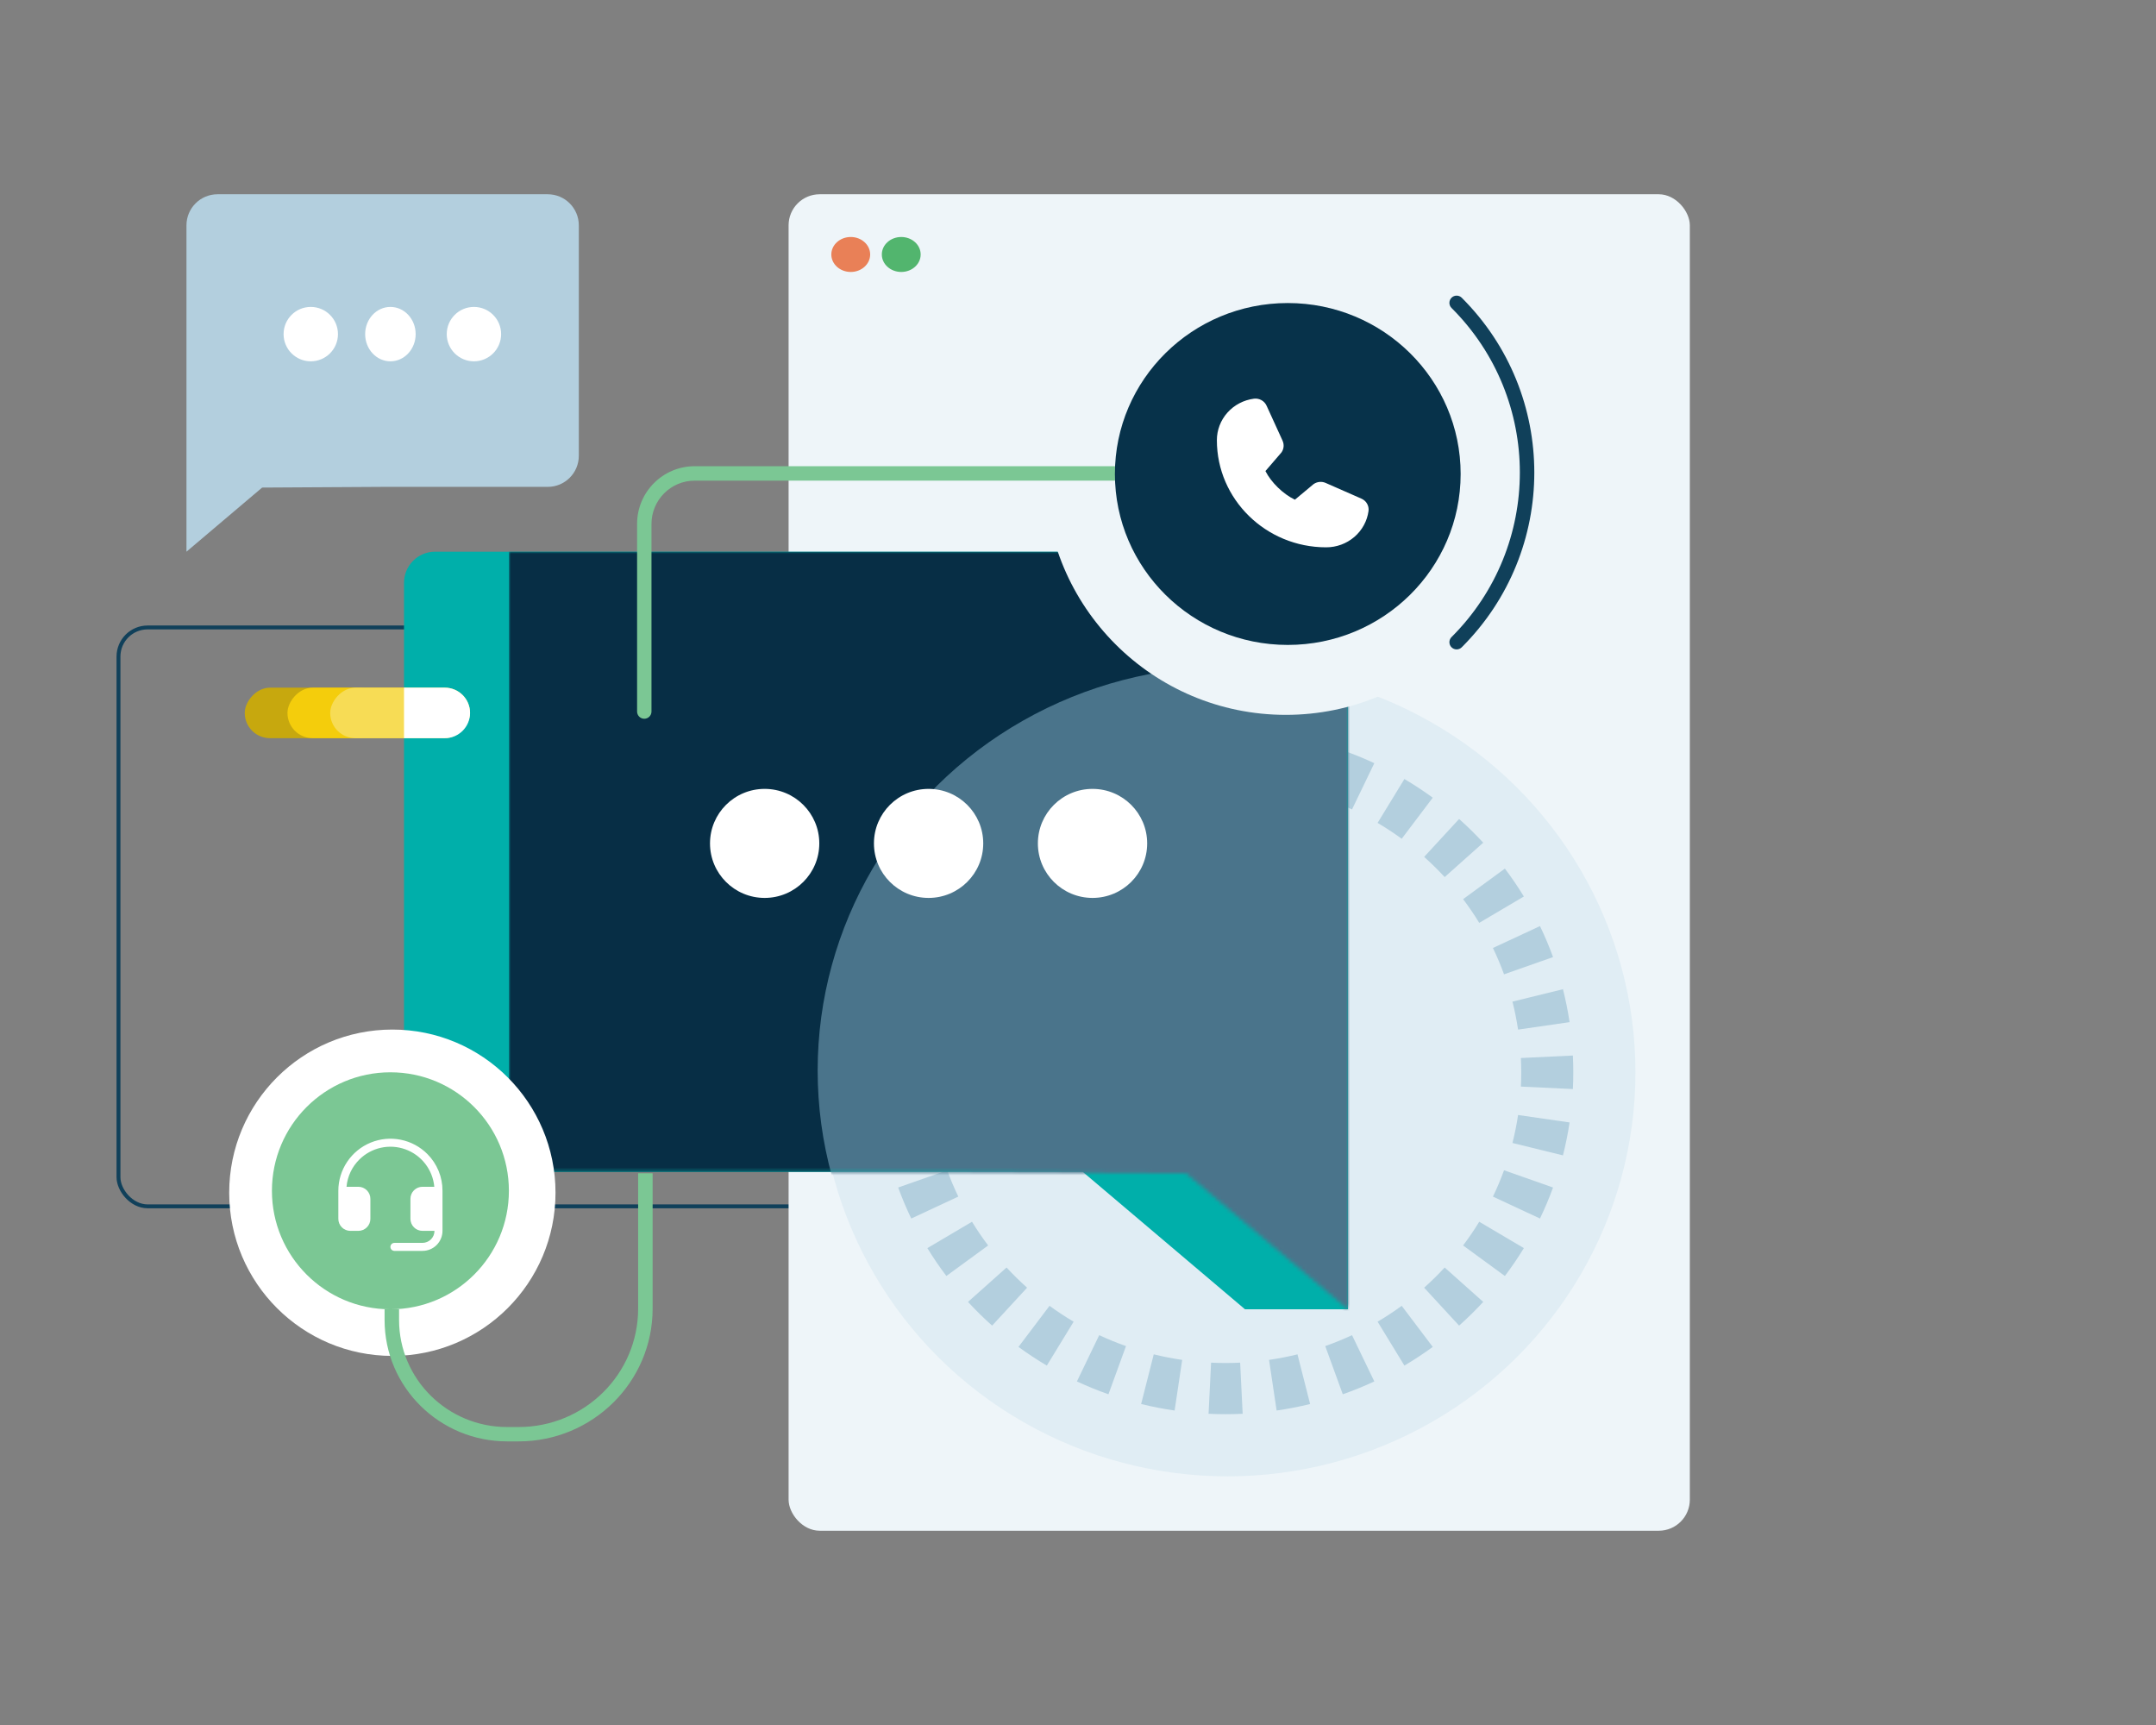
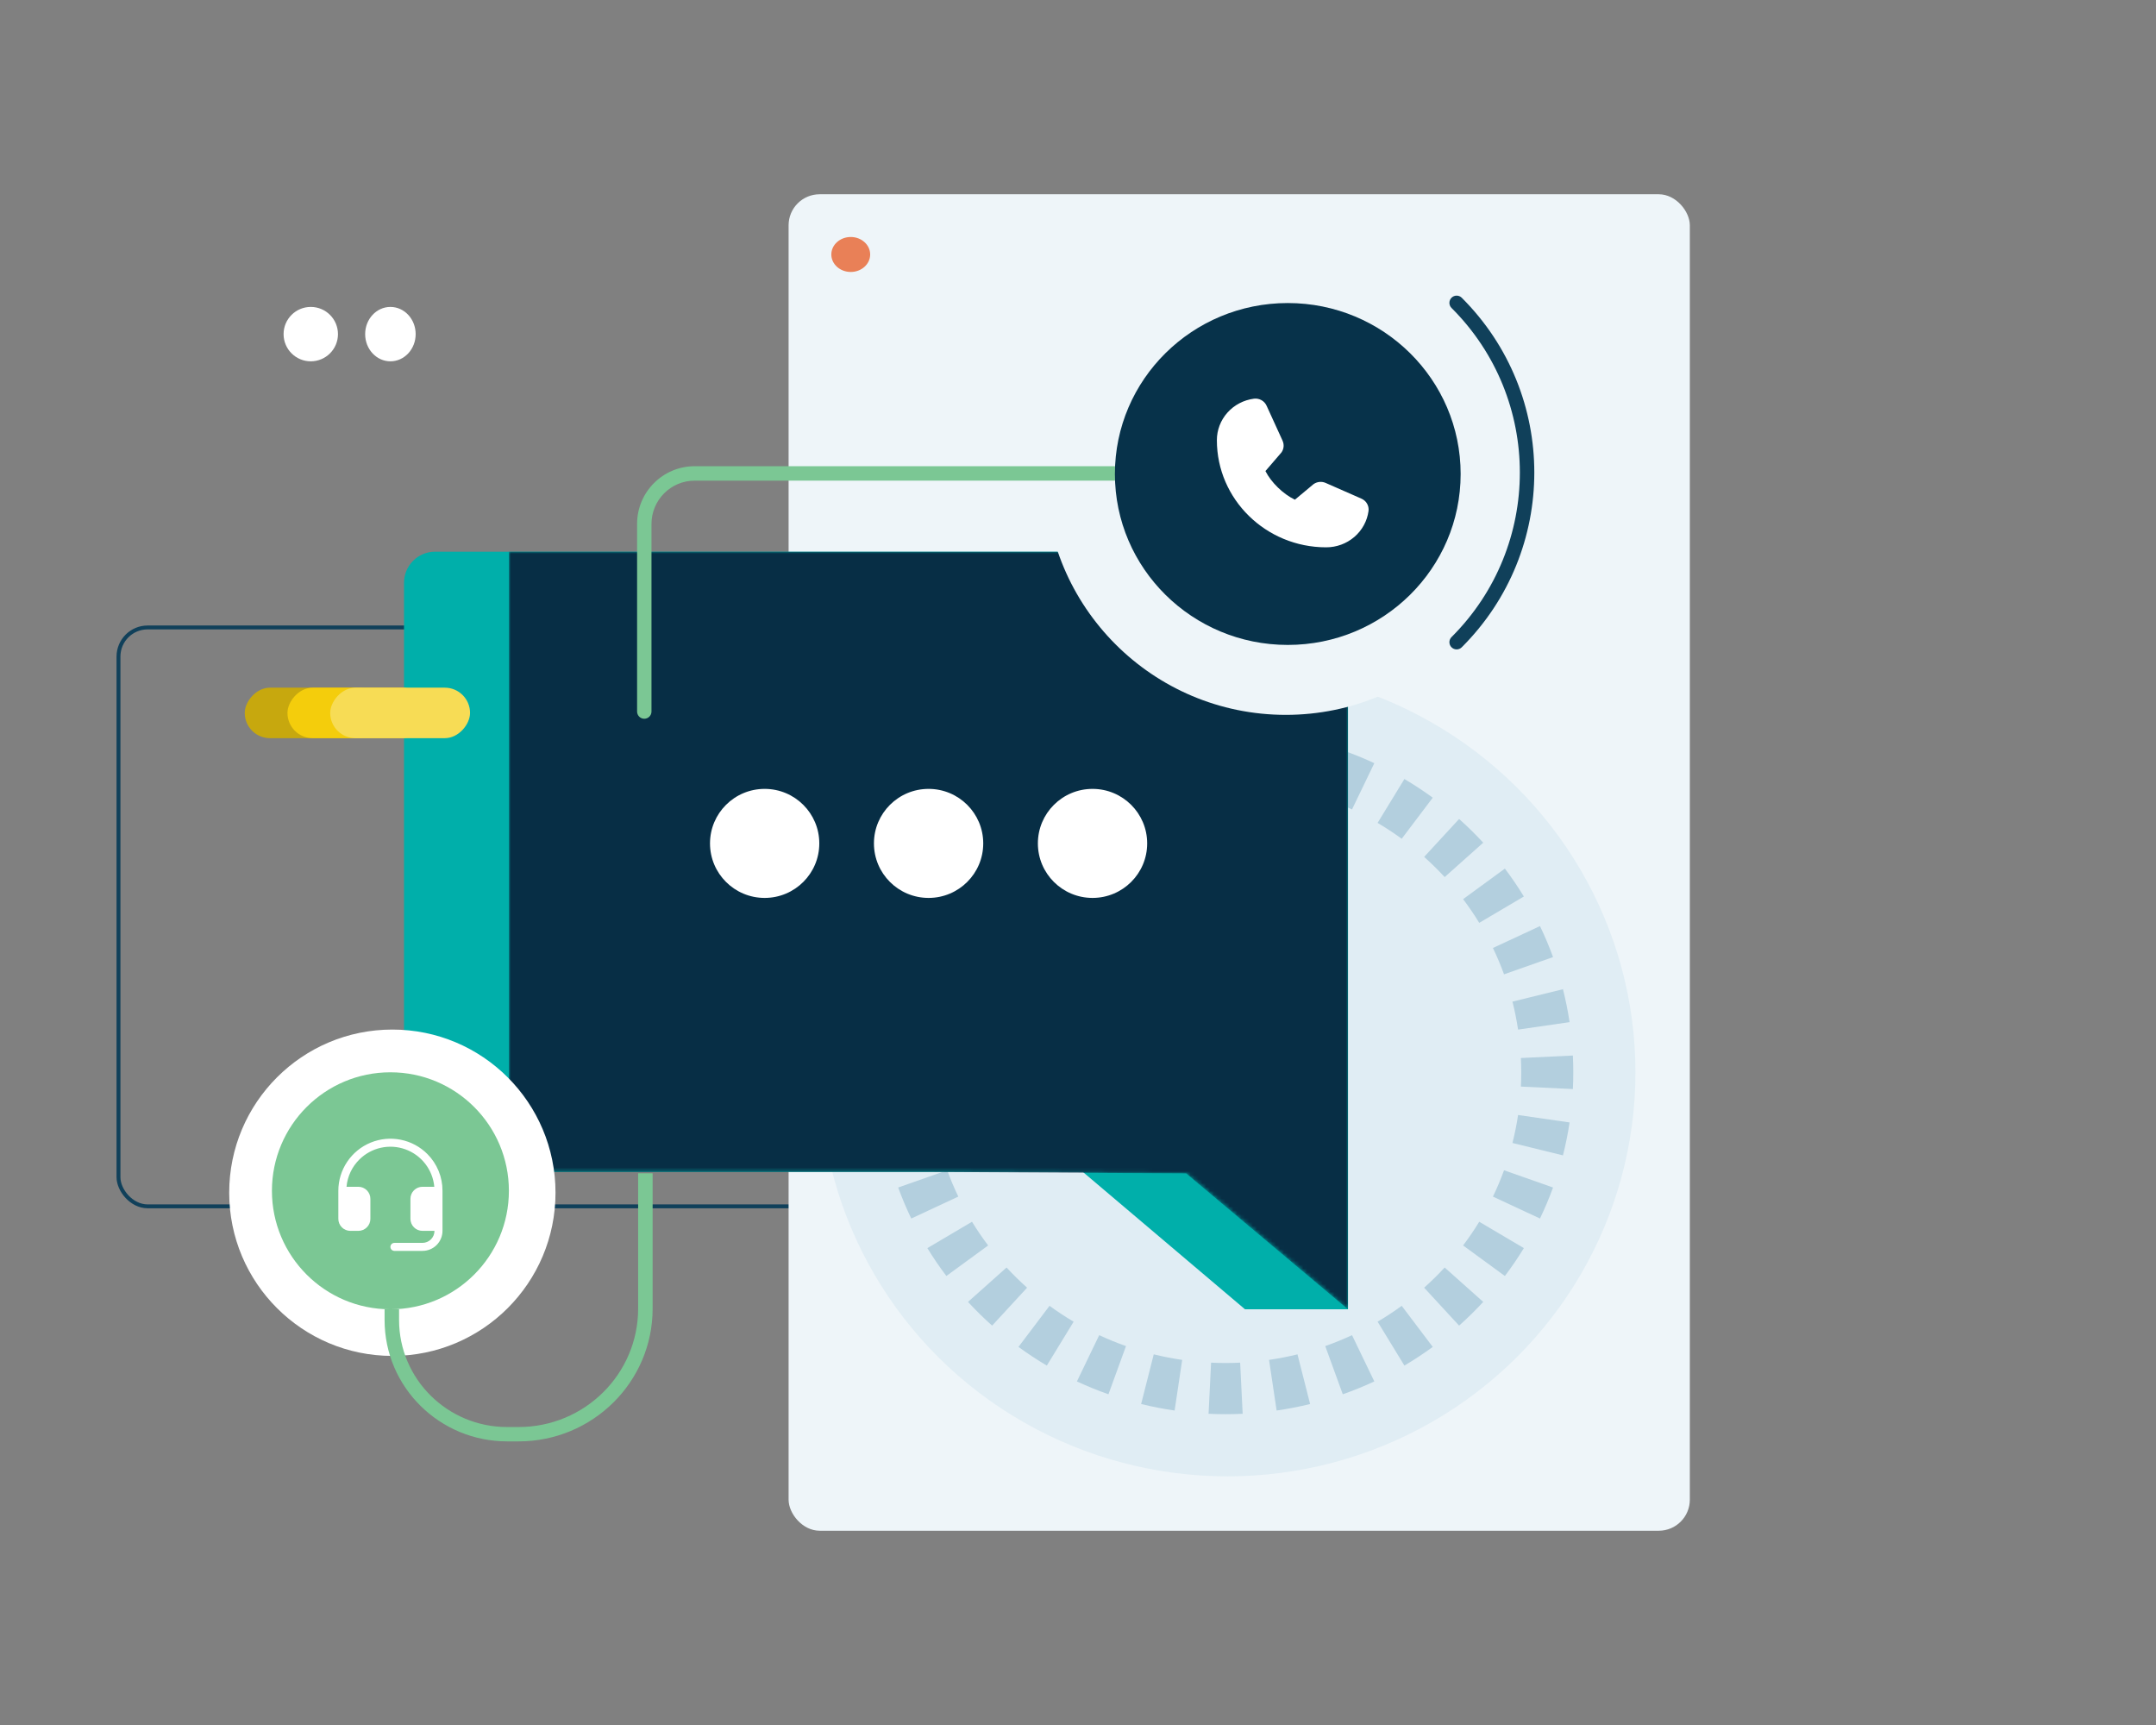
<svg xmlns="http://www.w3.org/2000/svg" width="555" height="444" viewBox="0 0 555 444" fill="none">
  <rect x="0" y="0" width="555" height="444" fill="#808080" stroke="none" />
  <rect x="30.5" y="161.5" width="390" height="149" rx="7.5" stroke="#10405A" />
  <rect x="203" y="50" width="232" height="344" rx="8" fill="#EEF5F9" />
  <ellipse cx="316" cy="276" rx="105" ry="104" fill="#E0EDF4" />
  <path fill-rule="evenodd" clip-rule="evenodd" d="M311.112 188.104C312.566 188.035 314.029 188 315.5 188C316.971 188 318.434 188.035 319.888 188.104L319.241 201.265C318.002 201.206 316.755 201.176 315.5 201.176C314.245 201.176 312.998 201.206 311.759 201.265L311.112 188.104ZM328.629 188.941C331.55 189.363 334.426 189.925 337.249 190.618L334.002 203.402C331.605 202.813 329.162 202.336 326.679 201.977L328.629 188.941ZM293.751 190.618C296.574 189.925 299.45 189.363 302.371 188.941L304.321 201.977C301.838 202.336 299.395 202.813 296.998 203.402L293.751 190.618ZM277.222 196.433C279.859 195.205 282.567 194.099 285.339 193.124L289.855 205.53C287.501 206.358 285.2 207.297 282.96 208.341L277.222 196.433ZM345.661 193.124C348.433 194.099 351.141 195.205 353.778 196.433L348.04 208.341C345.8 207.297 343.499 206.358 341.145 205.53L345.661 193.124ZM262.179 205.316C264.525 203.602 266.961 201.998 269.477 200.512L276.377 211.807C274.238 213.071 272.167 214.435 270.17 215.893L262.179 205.316ZM361.523 200.512C364.039 201.998 366.475 203.602 368.821 205.316L360.83 215.893C358.833 214.435 356.762 213.071 354.623 211.807L361.523 200.512ZM249.185 216.901C251.153 214.769 253.225 212.731 255.394 210.797L264.397 220.557C262.55 222.204 260.787 223.938 259.112 225.753L249.185 216.901ZM375.606 210.797C377.775 212.731 379.847 214.769 381.815 216.901L371.888 225.753C370.213 223.938 368.45 222.204 366.604 220.557L375.606 210.797ZM238.725 230.748C240.237 228.274 241.868 225.88 243.611 223.572L254.369 231.43C252.886 233.393 251.498 235.429 250.213 237.533L238.725 230.748ZM387.389 223.572C389.132 225.88 390.763 228.274 392.275 230.748L380.787 237.533C379.502 235.429 378.114 233.393 376.631 231.43L387.389 223.572ZM231.211 246.345C232.203 243.619 233.328 240.956 234.577 238.363L246.688 244.005C245.626 246.208 244.671 248.47 243.829 250.784L231.211 246.345ZM396.423 238.363C397.672 240.956 398.797 243.619 399.789 246.345L387.171 250.784C386.329 248.47 385.374 246.208 384.312 244.005L396.423 238.363ZM226.957 263.091C227.387 260.219 227.958 257.391 228.663 254.615L241.664 257.808C241.066 260.165 240.581 262.567 240.215 265.009L226.957 263.091ZM402.337 254.615C403.042 257.391 403.613 260.219 404.043 263.091L390.785 265.009C390.419 262.567 389.934 260.165 389.336 257.808L402.337 254.615ZM226 276C226 274.554 226.036 273.116 226.106 271.686L239.491 272.322C239.431 273.54 239.401 274.766 239.401 276C239.401 277.234 239.431 278.46 239.491 279.678L226.106 280.314C226.036 278.884 226 277.446 226 276ZM404.894 271.686C404.964 273.116 405 274.554 405 276C405 277.446 404.964 278.884 404.894 280.314L391.509 279.678C391.569 278.46 391.599 277.234 391.599 276C391.599 274.766 391.569 273.54 391.509 272.322L404.894 271.686ZM228.663 297.385C227.958 294.609 227.387 291.781 226.957 288.909L240.215 286.991C240.581 289.433 241.066 291.835 241.664 294.192L228.663 297.385ZM404.043 288.909C403.613 291.781 403.042 294.609 402.337 297.385L389.336 294.192C389.934 291.835 390.419 289.433 390.785 286.991L404.043 288.909ZM234.577 313.637C233.328 311.044 232.203 308.381 231.211 305.655L243.829 301.216C244.671 303.53 245.626 305.792 246.688 307.995L234.577 313.637ZM399.789 305.655C398.797 308.381 397.672 311.044 396.423 313.637L384.312 307.995C385.374 305.792 386.329 303.53 387.171 301.216L399.789 305.655ZM243.611 328.428C241.868 326.12 240.237 323.726 238.725 321.252L250.213 314.467C251.498 316.571 252.886 318.607 254.369 320.57L243.611 328.428ZM392.275 321.252C390.763 323.726 389.132 326.12 387.389 328.428L376.631 320.57C378.114 318.607 379.502 316.571 380.787 314.467L392.275 321.252ZM255.394 341.203C253.225 339.269 251.153 337.231 249.185 335.099L259.112 326.247C260.787 328.062 262.55 329.796 264.397 331.443L255.394 341.203ZM381.815 335.099C379.847 337.232 377.775 339.269 375.606 341.203L366.603 331.443C368.45 329.796 370.213 328.062 371.888 326.247L381.815 335.099ZM269.477 351.488C266.961 350.002 264.525 348.398 262.179 346.684L270.17 336.107C272.167 337.565 274.238 338.929 276.377 340.193L269.477 351.488ZM368.821 346.684C366.475 348.398 364.039 350.002 361.523 351.488L354.623 340.193C356.762 338.929 358.833 337.565 360.83 336.107L368.821 346.684ZM285.339 358.876C282.567 357.901 279.859 356.795 277.222 355.567L282.96 343.659C285.2 344.703 287.501 345.642 289.855 346.47L285.339 358.876ZM353.778 355.567C351.141 356.795 348.433 357.901 345.661 358.876L341.145 346.47C343.499 345.642 345.8 344.703 348.04 343.659L353.778 355.567ZM302.371 363.059C299.45 362.637 296.574 362.075 293.751 361.382L296.998 348.598C299.395 349.187 301.838 349.664 304.321 350.023L302.371 363.059ZM337.249 361.382C334.426 362.075 331.55 362.637 328.629 363.059L326.679 350.023C329.162 349.664 331.605 349.187 334.002 348.598L337.249 361.382ZM315.5 364C314.029 364 312.566 363.965 311.112 363.896L311.759 350.735C312.998 350.794 314.245 350.824 315.5 350.824C316.755 350.824 318.002 350.794 319.241 350.735L319.888 363.896C318.434 363.965 316.971 364 315.5 364Z" fill="#B3CFDE" />
  <ellipse cx="219" cy="65.5" rx="5" ry="4.5" fill="#E98057" />
-   <ellipse cx="232" cy="65.5" rx="5" ry="4.5" fill="#52B56E" />
  <path d="M104 150C104 145.582 107.582 142 112 142H347V337H320.491L278.739 301.637H212.245H104V150Z" fill="#00AFAA" />
  <mask id="mask0_867_33925" style="mask-type:alpha" maskUnits="userSpaceOnUse" x="131" y="142" width="216" height="195">
    <path d="M131 142H347V302.022V337L305.343 302.022L239 301.637H131V142Z" fill="#10405A" />
  </mask>
  <g mask="url(#mask0_867_33925)">
    <path d="M131 142H347V302.022V337L305.343 302.022L239 301.637H131V142Z" fill="#072E45" />
-     <ellipse cx="316.143" cy="275.542" rx="105.662" ry="103.969" fill="#4A748B" />
  </g>
-   <path d="M149 58C149 53.582 145.418 50 141 50H56C51.582 50 48 53.582 48 58V125.498V142L67.479 125.498L98.5 125.316H141C145.418 125.316 149 121.734 149 117.316V58Z" fill="#B3CFDE" />
  <ellipse cx="100.5" cy="86" rx="6.5" ry="7" fill="white" />
  <circle cx="80" cy="86" r="7" fill="white" />
-   <circle cx="122" cy="86" r="7" fill="white" />
  <circle cx="101" cy="307" r="42" fill="white" />
  <path fill-rule="evenodd" clip-rule="evenodd" d="M168 302V336.829C168 355.701 152.554 371 133.5 371H130.559C113.13 371 99 357.005 99 339.742V336.965H102.73V339.742C102.73 354.965 115.189 367.306 130.559 367.306H133.5C150.494 367.306 164.27 353.661 164.27 336.829V302H168Z" fill="#7BC794" />
  <ellipse cx="239.038" cy="217.084" rx="14.067" ry="14.032" fill="white" />
  <ellipse cx="196.837" cy="217.084" rx="14.067" ry="14.032" fill="white" />
  <ellipse cx="165.731" cy="182.969" rx="7.141" ry="7.124" fill="#072E45" />
  <ellipse cx="281.24" cy="217.084" rx="14.067" ry="14.032" fill="white" />
  <circle cx="331" cy="122" r="62" fill="#EEF5F9" />
  <path fill-rule="evenodd" clip-rule="evenodd" d="M373.652 76.637C374.379 75.912 375.558 75.912 376.285 76.637C401.191 101.482 401.191 141.763 376.285 166.607C375.558 167.333 374.379 167.333 373.652 166.607C372.925 165.882 372.925 164.706 373.652 163.98C397.104 140.587 397.104 102.658 373.652 79.264C372.925 78.539 372.925 77.362 373.652 76.637Z" fill="#10405A" />
  <path fill-rule="evenodd" clip-rule="evenodd" d="M164 134.857C164 126.652 170.637 120 178.824 120H288.147C289.17 120 290 120.831 290 121.857C290 122.883 289.17 123.714 288.147 123.714H178.824C172.683 123.714 167.706 128.703 167.706 134.857V183.143C167.706 184.169 166.876 185 165.853 185C164.83 185 164 184.169 164 183.143V134.857Z" fill="#7BC794" />
  <ellipse cx="331.5" cy="122" rx="44.5" ry="44" fill="#07324A" />
  <circle cx="100.5" cy="306.5" r="30.5" fill="#7BC794" />
  <path d="M113.906 306.5V316.812C113.906 318.18 113.363 319.491 112.396 320.458C111.429 321.425 110.118 321.968 108.75 321.968H101.531C101.258 321.968 100.995 321.86 100.802 321.666C100.609 321.473 100.5 321.211 100.5 320.937C100.5 320.664 100.609 320.401 100.802 320.208C100.995 320.014 101.258 319.906 101.531 319.906H108.75C109.571 319.906 110.357 319.58 110.938 319C111.518 318.419 111.844 317.633 111.844 316.812H108.75C107.929 316.812 107.143 316.486 106.562 315.906C105.982 315.326 105.656 314.539 105.656 313.718V308.562C105.656 307.742 105.982 306.955 106.562 306.374C107.143 305.794 107.929 305.468 108.75 305.468H111.799C111.603 303.325 110.802 301.281 109.489 299.575C108.175 297.87 106.404 296.573 104.381 295.837C102.358 295.101 100.167 294.955 98.065 295.418C95.963 295.88 94.035 296.931 92.508 298.448C90.609 300.322 89.437 302.81 89.203 305.468H92.25C93.07 305.468 93.857 305.794 94.438 306.374C95.018 306.955 95.344 307.742 95.344 308.562V313.718C95.344 314.539 95.018 315.326 94.438 315.906C93.857 316.486 93.07 316.812 92.25 316.812H90.188C89.367 316.812 88.58 316.486 88 315.906C87.42 315.326 87.094 314.539 87.094 313.718V306.5C87.097 303.844 87.887 301.249 89.366 299.043C90.844 296.837 92.944 295.119 95.399 294.107C97.854 293.095 100.554 292.834 103.158 293.357C105.761 293.88 108.151 295.164 110.025 297.046C111.262 298.289 112.242 299.764 112.908 301.386C113.574 303.008 113.913 304.746 113.906 306.5Z" fill="white" />
  <path d="M352.289 131.512C351.941 134.105 350.641 136.486 348.633 138.209C346.624 139.932 344.044 140.88 341.375 140.875C325.867 140.875 313.25 128.51 313.25 113.313C313.245 110.697 314.212 108.168 315.971 106.2C317.729 104.232 320.158 102.958 322.805 102.617C323.474 102.537 324.152 102.671 324.737 102.999C325.322 103.328 325.783 103.833 326.051 104.439L330.176 113.464V113.487C330.381 113.951 330.466 114.458 330.423 114.962C330.379 115.466 330.209 115.951 329.928 116.375C329.893 116.427 329.855 116.475 329.816 116.522L325.75 121.246C327.213 124.16 330.322 127.18 333.334 128.617L338.088 124.653C338.135 124.615 338.184 124.579 338.234 124.546C338.667 124.264 339.164 124.091 339.681 124.044C340.199 123.998 340.72 124.078 341.197 124.278L341.223 124.29L350.424 128.33C351.044 128.592 351.56 129.043 351.896 129.617C352.233 130.19 352.37 130.855 352.289 131.512Z" fill="white" />
  <rect width="36" height="13" rx="6.5" transform="matrix(-1 -8.74228e-08 -8.74228e-08 1 99 177)" fill="#C7A80E" />
  <rect width="36" height="13" rx="6.5" transform="matrix(-1 -8.74228e-08 -8.74228e-08 1 110 177)" fill="#F4CD0C" />
  <rect width="36" height="13" rx="6.5" transform="matrix(-1 -8.74228e-08 -8.74228e-08 1 121 177)" fill="#F7DC55" />
-   <path d="M121 183.5C121 179.91 118.09 177 114.5 177L104 177L104 190L114.5 190C118.09 190 121 187.09 121 183.5Z" fill="white" />
</svg>